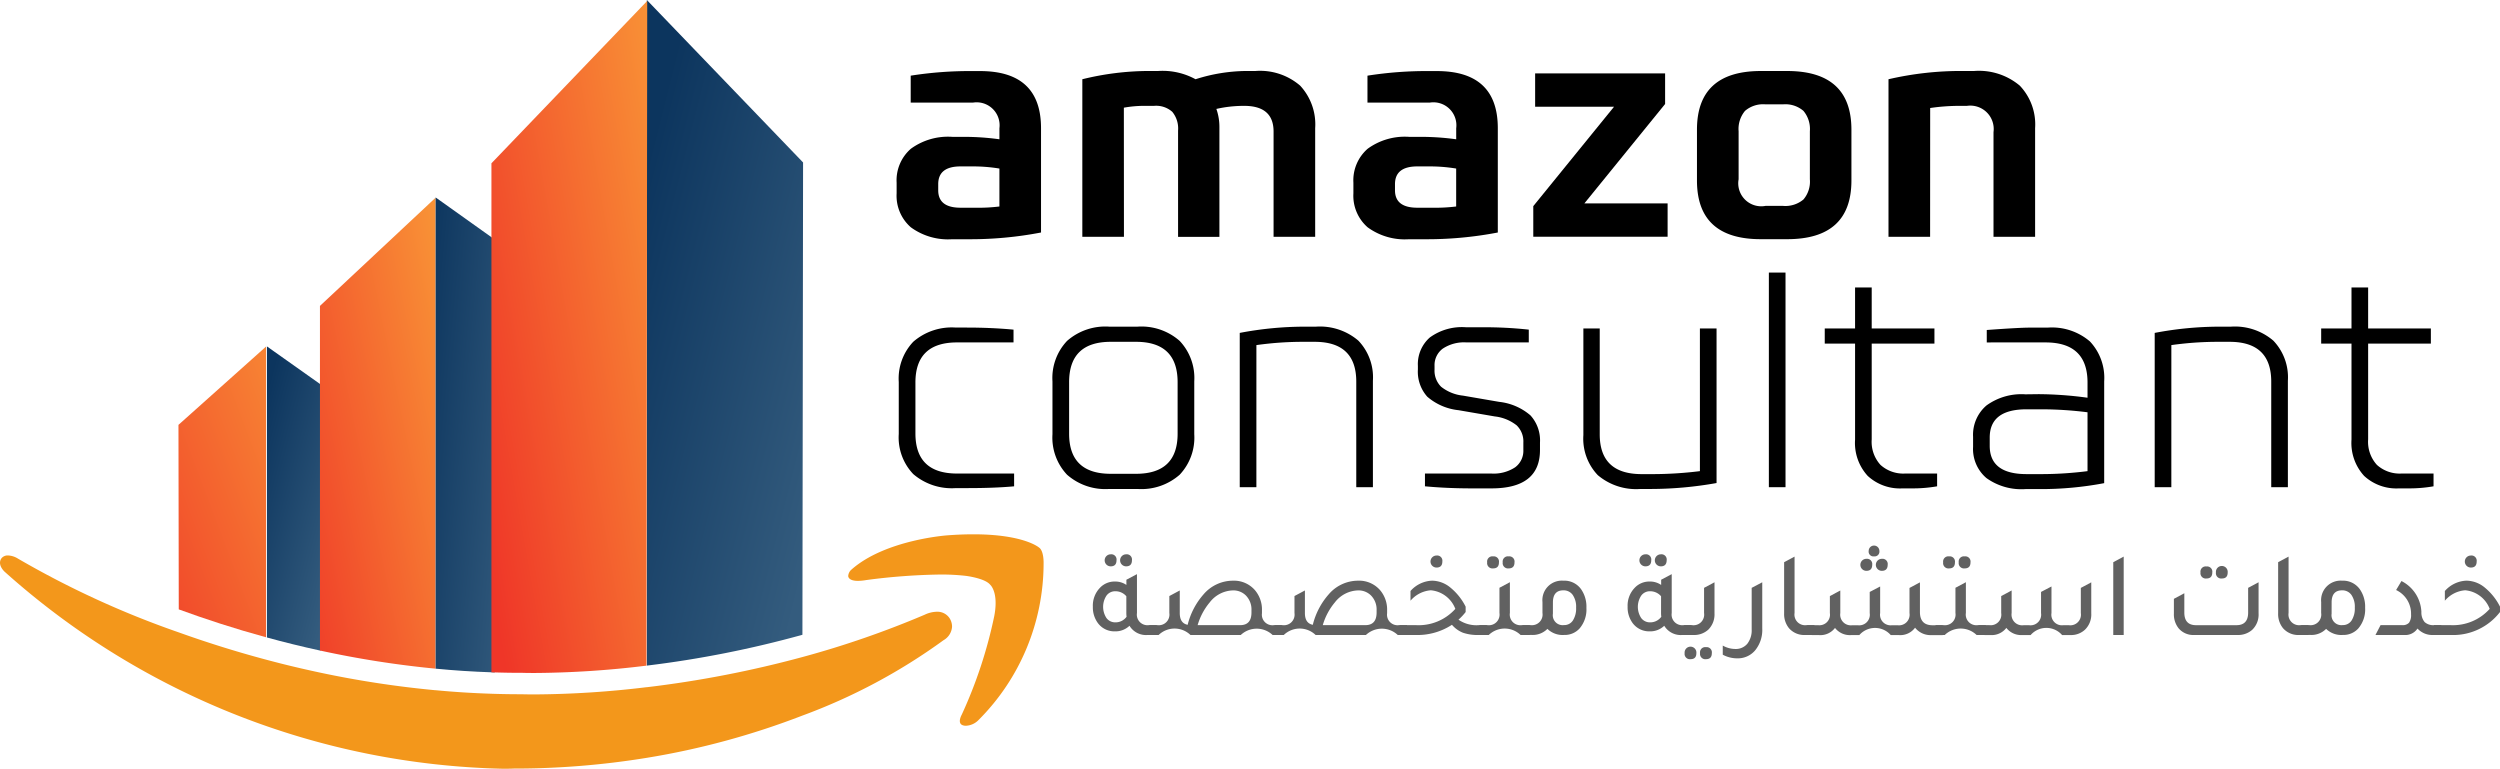
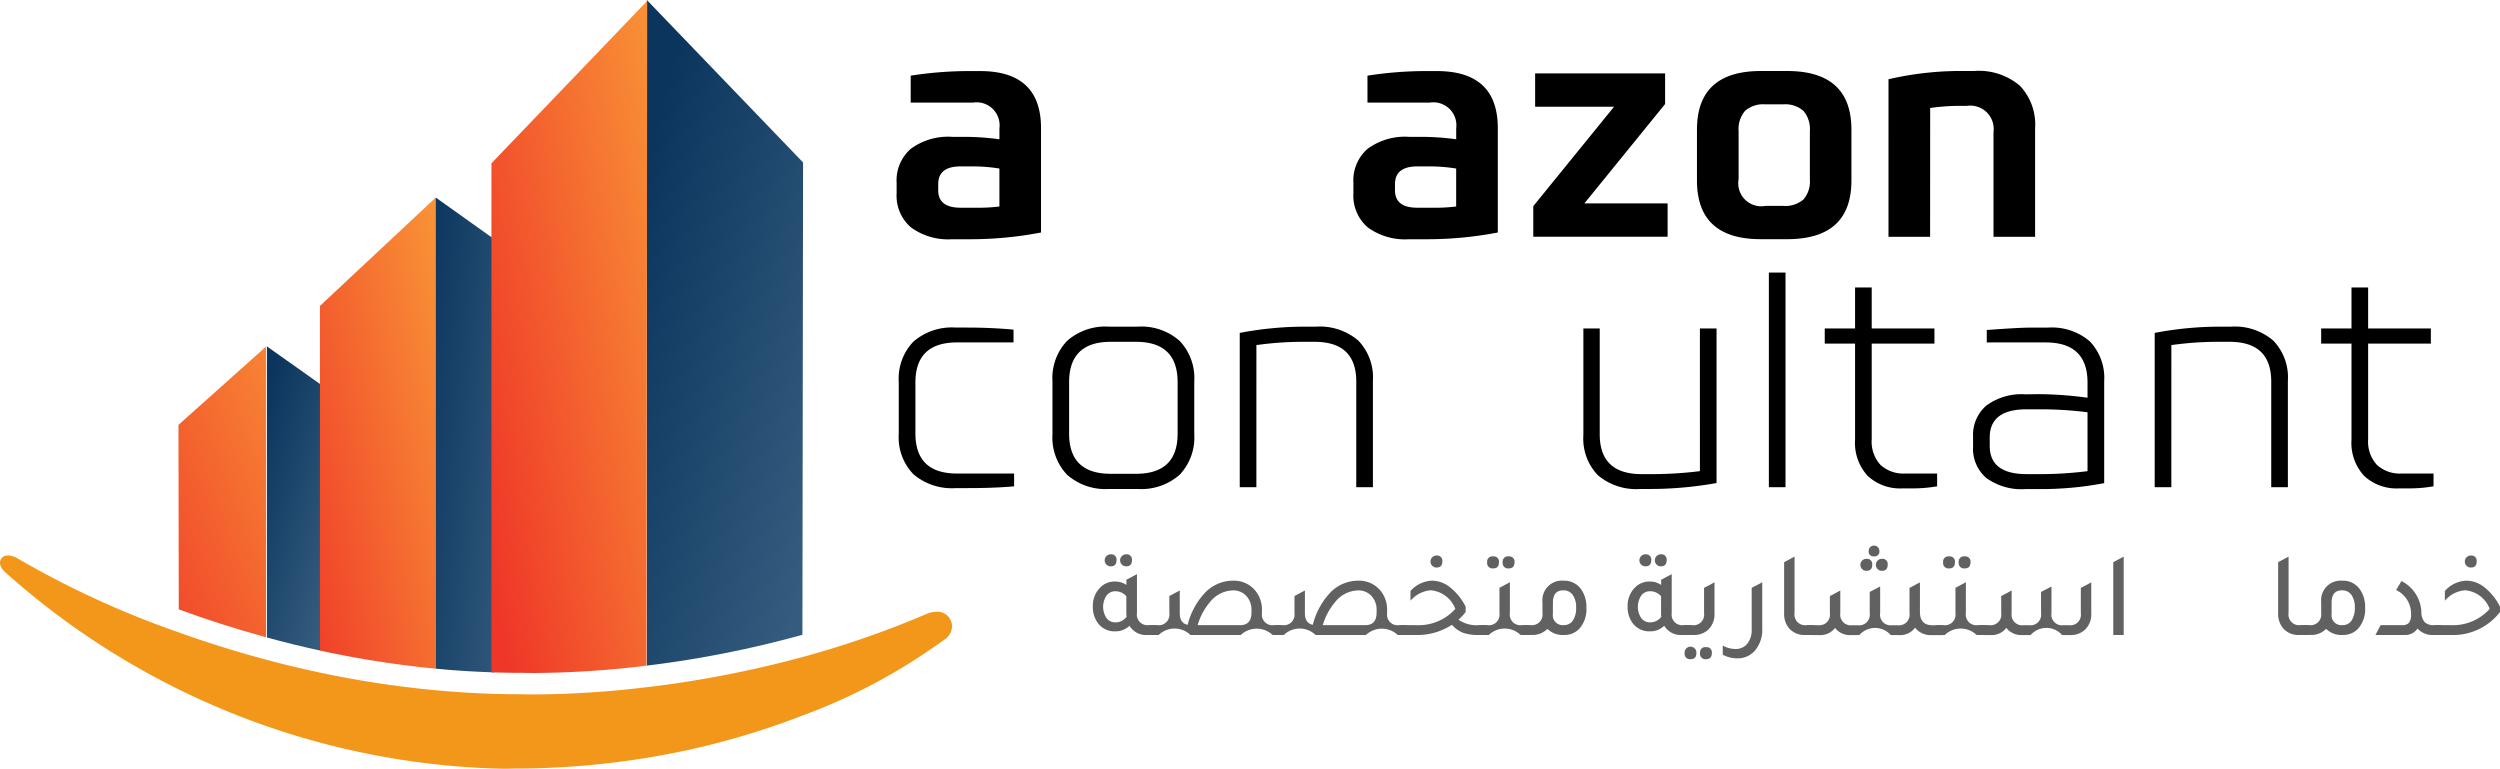
<svg xmlns="http://www.w3.org/2000/svg" xmlns:xlink="http://www.w3.org/1999/xlink" width="191.695" height="58.946" viewBox="0 0 191.695 58.946">
  <defs>
    <linearGradient id="linear-gradient" x1="0.852" y1="1.002" x2="0.081" y2="0.17" gradientUnits="objectBoundingBox">
      <stop offset="0" stop-color="#345c7e" />
      <stop offset="1" stop-color="#0c355e" />
    </linearGradient>
    <linearGradient id="linear-gradient-2" x1="1.417" y1="-0.517" x2="-0.15" y2="1.451" gradientUnits="objectBoundingBox">
      <stop offset="0" stop-color="#faa038" />
      <stop offset="1" stop-color="#ef3628" />
    </linearGradient>
    <linearGradient id="linear-gradient-3" x1="0.84" y1="1.044" x2="0.162" y2="0.041" xlink:href="#linear-gradient" />
    <linearGradient id="linear-gradient-4" x1="1.255" y1="-0.021" x2="-0.109" y2="1.128" xlink:href="#linear-gradient-2" />
    <linearGradient id="linear-gradient-5" x1="1.212" y1="1.098" x2="-0.124" y2="0.055" xlink:href="#linear-gradient" />
    <linearGradient id="linear-gradient-6" x1="1.291" y1="0.011" x2="0.056" y2="0.952" xlink:href="#linear-gradient-2" />
  </defs>
  <g id="Group_9629" data-name="Group 9629" transform="translate(-140 -68.004)">
    <g id="Group_1" data-name="Group 1" transform="translate(208.751 73.445)">
      <path id="Path_1" data-name="Path 1" d="M313.561,724.852v8a28.74,28.74,0,0,1-5.63.516h-1.173a4.83,4.83,0,0,1-3.179-.915,3.209,3.209,0,0,1-1.091-2.6v-.821a3.21,3.21,0,0,1,1.091-2.6,4.83,4.83,0,0,1,3.179-.915h.892a19.915,19.915,0,0,1,2.721.187v-.844a1.763,1.763,0,0,0-2.017-1.97h-4.786v-2.064a29.121,29.121,0,0,1,4.762-.352h.539Q313.561,720.465,313.561,724.852Zm-5.279,2.932h-.891q-1.713,0-1.713,1.361v.469q0,1.337,1.713,1.337h1.126a13.039,13.039,0,0,0,1.853-.094v-2.909A12.452,12.452,0,0,0,308.282,727.784Z" transform="translate(-302.488 -720.465)" />
-       <path id="Path_2" data-name="Path 2" d="M348.85,733.18h-3.191V721.1a21.407,21.407,0,0,1,5.067-.633h.751a5.247,5.247,0,0,1,2.862.633,13.072,13.072,0,0,1,3.871-.633h.728a4.708,4.708,0,0,1,3.425,1.126,4.363,4.363,0,0,1,1.15,3.261v8.328h-3.19v-8.07q0-1.971-2.252-1.971a9.615,9.615,0,0,0-2.135.235,4.163,4.163,0,0,1,.234,1.408v8.4H353V725.04a2.007,2.007,0,0,0-.446-1.443,1.857,1.857,0,0,0-1.384-.457h-.727a8.885,8.885,0,0,0-1.6.141Z" transform="translate(-331.419 -720.465)" />
      <path id="Path_3" data-name="Path 3" d="M419.746,724.852v8a28.744,28.744,0,0,1-5.63.516h-1.173a4.832,4.832,0,0,1-3.179-.915,3.21,3.21,0,0,1-1.091-2.6v-.821a3.211,3.211,0,0,1,1.091-2.6,4.832,4.832,0,0,1,3.179-.915h.892a19.917,19.917,0,0,1,2.721.187v-.844a1.763,1.763,0,0,0-2.018-1.97h-4.786v-2.064a29.121,29.121,0,0,1,4.762-.352h.54Q419.746,720.465,419.746,724.852Zm-5.279,2.932h-.892q-1.712,0-1.713,1.361v.469q0,1.337,1.713,1.337H414.7a13.044,13.044,0,0,0,1.853-.094v-2.909A12.451,12.451,0,0,0,414.468,727.784Z" transform="translate(-373.648 -720.465)" />
      <path id="Path_4" data-name="Path 4" d="M450.634,723.591v-2.557H460.6v2.346L454.411,731h6.381v2.557h-10.3v-2.346l6.194-7.624Z" transform="translate(-401.674 -720.846)" />
      <path id="Path_5" data-name="Path 5" d="M488.543,728.864v-3.895q0-4.5,4.9-4.5h2.017q4.926,0,4.927,4.5v3.895q0,4.5-4.927,4.5h-2.017Q488.543,733.368,488.543,728.864Zm8.657-.094v-3.683a2.161,2.161,0,0,0-.493-1.561,2.123,2.123,0,0,0-1.572-.5H493.8a2.122,2.122,0,0,0-1.572.5,2.16,2.16,0,0,0-.492,1.561v3.683a1.762,1.762,0,0,0,2.064,2.041h1.337a2.153,2.153,0,0,0,1.572-.492A2.115,2.115,0,0,0,497.2,728.77Z" transform="translate(-427.174 -720.465)" />
      <path id="Path_6" data-name="Path 6" d="M536.256,733.18h-3.191V721.1a24.6,24.6,0,0,1,5.724-.633h.845a4.867,4.867,0,0,1,3.5,1.126,4.311,4.311,0,0,1,1.173,3.261v8.328h-3.19v-8.023a1.794,1.794,0,0,0-2.041-2.017h-.727a15.6,15.6,0,0,0-2.088.164Z" transform="translate(-457.01 -720.465)" />
    </g>
    <g id="Group_2" data-name="Group 2" transform="translate(208.917 88.904)">
      <path id="Path_7" data-name="Path 7" d="M307.369,780.114h.843q1.869,0,3.579.159v.98H307.46q-3.192,0-3.191,3.077v3.9q0,3.077,3.191,3.077h4.376v.98q-1.482.137-3.579.137h-.889a4.529,4.529,0,0,1-3.26-1.071,4.064,4.064,0,0,1-1.117-3.077v-3.989a4.1,4.1,0,0,1,1.117-3.089A4.5,4.5,0,0,1,307.369,780.114Z" transform="translate(-302.993 -775.897)" />
      <path id="Path_8" data-name="Path 8" d="M349.592,784.1v4.057a4.144,4.144,0,0,1-1.117,3.1,4.439,4.439,0,0,1-3.237,1.094h-2.165a4.439,4.439,0,0,1-3.237-1.094,4.143,4.143,0,0,1-1.117-3.1V784.1a4.143,4.143,0,0,1,1.117-3.1,4.439,4.439,0,0,1,3.237-1.095h2.165A4.439,4.439,0,0,1,348.475,781,4.144,4.144,0,0,1,349.592,784.1Zm-1.277,4.011v-3.943q0-3.1-3.191-3.1h-1.937q-3.192,0-3.191,3.1v3.943q0,3.077,3.191,3.077h1.937Q348.315,791.189,348.315,788.112Z" transform="translate(-326.935 -775.758)" />
      <path id="Path_9" data-name="Path 9" d="M383.53,792.215h-1.276v-11.83a26.491,26.491,0,0,1,5.06-.479h.775a4.532,4.532,0,0,1,3.259,1.071,4.067,4.067,0,0,1,1.117,3.077v8.16h-1.276v-8.092q0-3.054-3.191-3.054h-.934a25.651,25.651,0,0,0-3.533.251Z" transform="translate(-356.11 -775.758)" />
-       <path id="Path_10" data-name="Path 10" d="M427.112,785.287l2.781.479a4.393,4.393,0,0,1,2.393,1.037,2.847,2.847,0,0,1,.73,2.086v.57q0,2.94-3.715,2.94h-1.527q-1.869,0-3.578-.159v-.98h5.083a2.985,2.985,0,0,0,1.835-.479,1.571,1.571,0,0,0,.627-1.322v-.57a1.719,1.719,0,0,0-.513-1.322,3.286,3.286,0,0,0-1.675-.684l-2.781-.479a4.352,4.352,0,0,1-2.4-1.037,2.874,2.874,0,0,1-.718-2.086v-.273a2.723,2.723,0,0,1,.912-2.177,4.175,4.175,0,0,1,2.781-.786h1.231a31.335,31.335,0,0,1,3.579.182v.98h-4.787a2.941,2.941,0,0,0-1.812.479,1.569,1.569,0,0,0-.627,1.322v.273a1.74,1.74,0,0,0,.5,1.322A3.24,3.24,0,0,0,427.112,785.287Z" transform="translate(-383.85 -775.851)" />
      <path id="Path_11" data-name="Path 11" d="M471.072,780.321h1.277v11.853a28.817,28.817,0,0,1-5.083.456h-.752a4.554,4.554,0,0,1-3.271-1.06,4.049,4.049,0,0,1-1.106-3.066v-8.183h1.254v8.115q0,3.055,3.214,3.054h.935a29.64,29.64,0,0,0,3.533-.228Z" transform="translate(-409.644 -776.036)" />
      <path id="Path_12" data-name="Path 12" d="M505.257,767.33h1.277v16.457h-1.277Z" transform="translate(-438.541 -767.33)" />
      <path id="Path_13" data-name="Path 13" d="M524.426,785.054h2.439v.98a10.714,10.714,0,0,1-1.96.159h-.684a3.645,3.645,0,0,1-2.678-.957,3.738,3.738,0,0,1-.969-2.781v-7.362h-2.325V773.93h2.325v-3.145h1.276v3.145h4.81v1.163h-4.81v7.339a2.631,2.631,0,0,0,.673,1.96A2.6,2.6,0,0,0,524.426,785.054Z" transform="translate(-447.248 -769.645)" />
      <path id="Path_14" data-name="Path 14" d="M557.768,785.22a28.8,28.8,0,0,1,3.738.274v-1.163q0-3.077-3.214-3.077H553.78V780.3q2.484-.182,3.305-.182h1.368a4.479,4.479,0,0,1,3.237,1.06,4.076,4.076,0,0,1,1.094,3.066v7.8a26.036,26.036,0,0,1-5.015.456h-1.026a4.6,4.6,0,0,1-2.986-.844,2.923,2.923,0,0,1-1.026-2.393v-.775a2.957,2.957,0,0,1,1.026-2.4,4.556,4.556,0,0,1,2.986-.855Zm3.738,5.9V786.61a28.381,28.381,0,0,0-3.51-.228h-1.163q-2.826,0-2.826,2.166v.638q0,2.166,2.826,2.165H558A28.308,28.308,0,0,0,561.507,791.123Z" transform="translate(-470.356 -775.897)" />
      <path id="Path_15" data-name="Path 15" d="M596.228,792.215h-1.276v-11.83a26.494,26.494,0,0,1,5.06-.479h.775a4.532,4.532,0,0,1,3.26,1.071,4.068,4.068,0,0,1,1.117,3.077v8.16h-1.276v-8.092q0-3.054-3.191-3.054h-.935a25.652,25.652,0,0,0-3.533.251Z" transform="translate(-498.651 -775.758)" />
      <path id="Path_16" data-name="Path 16" d="M639.827,785.054h2.439v.98a10.71,10.71,0,0,1-1.96.159h-.684a3.646,3.646,0,0,1-2.678-.957,3.738,3.738,0,0,1-.969-2.781v-7.362H633.65V773.93h2.325v-3.145h1.276v3.145h4.81v1.163h-4.81v7.339a2.632,2.632,0,0,0,.673,1.96A2.6,2.6,0,0,0,639.827,785.054Z" transform="translate(-524.584 -769.645)" />
    </g>
    <g id="Group_3" data-name="Group 3" transform="translate(223.793 109.837)" opacity="0.62">
      <path id="Path_18" data-name="Path 18" d="M352.377,838.489h.615v.755h-.708a1.477,1.477,0,0,1-1.379-.708,1.54,1.54,0,0,1-1.109.429,1.573,1.573,0,0,1-1.3-.615,2.032,2.032,0,0,1-.4-1.276,1.966,1.966,0,0,1,.55-1.454,1.532,1.532,0,0,1,1.137-.475,1.505,1.505,0,0,1,.885.261v-.4l.81-.428v2.981A.811.811,0,0,0,352.377,838.489Zm-1.714-2.217a1.1,1.1,0,0,0-.848-.382.816.816,0,0,0-.671.331,1.562,1.562,0,0,0,0,1.728.829.829,0,0,0,.68.326,1.042,1.042,0,0,0,.857-.428,2.511,2.511,0,0,1-.018-.261Zm-1.2-2.292a.461.461,0,0,1,0-.922.4.4,0,0,1,.447.457Q349.908,833.981,349.461,833.98Zm1.183,0a.461.461,0,0,1,0-.922.4.4,0,0,1,.447.457Q351.091,833.981,350.644,833.98Z" transform="translate(-348.091 -832.387)" />
      <path id="Path_19" data-name="Path 19" d="M372.276,843.287h.615v.755h-.708a1.78,1.78,0,0,0-2.441,0h-3.857a1.755,1.755,0,0,0-2.441,0h-.708v-.755h.615a.815.815,0,0,0,.913-.932v-1.3l.8-.428v1.733q0,.783.606.9a5.517,5.517,0,0,1,1.23-2.348,2.963,2.963,0,0,1,2.236-1.034,2.124,2.124,0,0,1,1.7.736,2.29,2.29,0,0,1,.531,1.537v.224A.807.807,0,0,0,372.276,843.287Zm-2.581,0q.867,0,.867-.969v-.168a1.525,1.525,0,0,0-.447-1.155,1.352,1.352,0,0,0-.969-.372,2.324,2.324,0,0,0-1.78.913,4.8,4.8,0,0,0-.932,1.751Z" transform="translate(-358.395 -837.185)" />
      <path id="Path_20" data-name="Path 20" d="M404.647,843.287h.615v.755h-.708a1.78,1.78,0,0,0-2.441,0h-3.857a1.754,1.754,0,0,0-2.441,0h-.708v-.755h.615a.815.815,0,0,0,.913-.932v-1.3l.8-.428v1.733q0,.783.606.9a5.518,5.518,0,0,1,1.23-2.348,2.963,2.963,0,0,1,2.236-1.034,2.125,2.125,0,0,1,1.7.736,2.292,2.292,0,0,1,.531,1.537v.224A.807.807,0,0,0,404.647,843.287Zm-2.581,0q.866,0,.866-.969v-.168a1.525,1.525,0,0,0-.447-1.155,1.353,1.353,0,0,0-.969-.372,2.323,2.323,0,0,0-1.779.913,4.8,4.8,0,0,0-.932,1.751Z" transform="translate(-381.17 -837.185)" />
      <path id="Path_21" data-name="Path 21" d="M433.552,838.71h.606v.755h-.615a3.506,3.506,0,0,1-1.211-.172,2.177,2.177,0,0,1-.848-.61,4.822,4.822,0,0,1-2.739.783h-1.267v-.755h1.276a3.78,3.78,0,0,0,2.99-1.248,2.221,2.221,0,0,0-1.882-1.426,2.276,2.276,0,0,0-1.556.8v-.745a2.323,2.323,0,0,1,1.658-.792,2.249,2.249,0,0,1,1.388.517,4.5,4.5,0,0,1,1.183,1.477v.41a4.305,4.305,0,0,1-.55.587A2.42,2.42,0,0,0,433.552,838.71Zm-3.251-4.416a.461.461,0,0,1,0-.922.4.4,0,0,1,.447.456Q430.748,834.295,430.3,834.294Z" transform="translate(-403.945 -832.608)" />
      <path id="Path_22" data-name="Path 22" d="M451.368,838.865h.615v.755h-.708a1.755,1.755,0,0,0-2.441,0h-.708v-.755h.615a.815.815,0,0,0,.913-.932V836l.8-.428v2.357A.815.815,0,0,0,451.368,838.865Zm-2.2-4.351a.408.408,0,0,1-.456-.466.4.4,0,0,1,.456-.456.4.4,0,0,1,.447.456Q449.617,834.514,449.169,834.514Zm1.193,0a.408.408,0,0,1-.457-.466.4.4,0,0,1,.457-.456.4.4,0,0,1,.447.456Q450.809,834.514,450.362,834.514Z" transform="translate(-418.472 -832.763)" />
      <path id="Path_23" data-name="Path 23" d="M460.779,841.517a1.495,1.495,0,0,1,1.6-1.64,1.582,1.582,0,0,1,1.36.652,2.339,2.339,0,0,1,.41,1.435,2.24,2.24,0,0,1-.522,1.575,1.534,1.534,0,0,1-1.192.5,1.668,1.668,0,0,1-1.276-.466,1.588,1.588,0,0,1-1.2.466h-.708v-.755h.615a.815.815,0,0,0,.913-.932Zm.8.9a.758.758,0,0,0,.848.866.789.789,0,0,0,.685-.354,1.708,1.708,0,0,0,.247-.988,1.6,1.6,0,0,0-.261-.974.846.846,0,0,0-.717-.349q-.8,0-.8.931Z" transform="translate(-426.299 -837.185)" />
      <path id="Path_24" data-name="Path 24" d="M490.691,838.489h.615v.755H490.6a1.477,1.477,0,0,1-1.379-.708,1.54,1.54,0,0,1-1.109.429,1.573,1.573,0,0,1-1.3-.615,2.032,2.032,0,0,1-.4-1.276,1.965,1.965,0,0,1,.55-1.454,1.531,1.531,0,0,1,1.137-.475,1.5,1.5,0,0,1,.885.261v-.4l.81-.428v2.981A.811.811,0,0,0,490.691,838.489Zm-1.714-2.217a1.1,1.1,0,0,0-.848-.382.817.817,0,0,0-.671.331,1.562,1.562,0,0,0,0,1.728.83.83,0,0,0,.68.326,1.042,1.042,0,0,0,.857-.428,2.533,2.533,0,0,1-.019-.261Zm-1.2-2.292a.461.461,0,0,1,0-.922.4.4,0,0,1,.447.457Q488.222,833.981,487.775,833.98Zm1.183,0a.461.461,0,0,1,0-.922.4.4,0,0,1,.447.457Q489.4,833.981,488.958,833.98Z" transform="translate(-445.403 -832.387)" />
      <path id="Path_25" data-name="Path 25" d="M501.05,844.33v-.755h.615a.815.815,0,0,0,.913-.932v-1.929l.8-.428v2.385a1.65,1.65,0,0,1-.475,1.248,1.61,1.61,0,0,1-1.146.41Zm.494,1.854a.408.408,0,0,1-.456-.466.452.452,0,1,1,.9,0Q501.991,846.184,501.544,846.183Zm1.183,0a.408.408,0,0,1-.456-.466.4.4,0,0,1,.456-.456.4.4,0,0,1,.447.456Q503.174,846.184,502.727,846.183Z" transform="translate(-455.707 -837.472)" />
      <path id="Path_26" data-name="Path 26" d="M514.071,843.836a2.467,2.467,0,0,1-.55,1.677,1.741,1.741,0,0,1-1.388.606,2.317,2.317,0,0,1-1.09-.279v-.7a1.964,1.964,0,0,0,.95.261,1.149,1.149,0,0,0,.932-.4,1.676,1.676,0,0,0,.335-1.109v-3.177l.811-.428Z" transform="translate(-462.738 -837.472)" />
      <path id="Path_27" data-name="Path 27" d="M528.536,839.663a1.538,1.538,0,0,1-1.249-.522,1.715,1.715,0,0,1-.372-1.137v-3.922l.8-.429v4.323a.815.815,0,0,0,.913.932h.615v.755Z" transform="translate(-473.905 -832.807)" />
      <path id="Path_28" data-name="Path 28" d="M532.886,837.652V836.9h.838a.811.811,0,0,0,.9-.932v-1.3l.8-.428v1.733a.815.815,0,0,0,.913.932h.429a.815.815,0,0,0,.913-.932v-1.621l.8-.419v2.04a.811.811,0,0,0,.9.932h.438a.815.815,0,0,0,.913-.932v-1.929l.8-.428v2.273q0,1.016.969,1.016h.773v.755h-.838a1.513,1.513,0,0,1-1.277-.568,1.408,1.408,0,0,1-1.22.568h-.643a1.6,1.6,0,0,0-2.413,0h-.643a1.441,1.441,0,0,1-1.22-.55,1.41,1.41,0,0,1-1.22.55Zm4.537-4.919a.461.461,0,0,1,0-.922.4.4,0,0,1,.447.457Q537.87,832.733,537.423,832.733Zm.587-1.109a.366.366,0,0,1-.41-.419.41.41,0,1,1,.82,0A.367.367,0,0,1,538.01,831.624Zm.6,1.109a.461.461,0,0,1,0-.922.4.4,0,0,1,.447.457Q539.053,832.733,538.606,832.733Z" transform="translate(-478.106 -830.795)" />
      <path id="Path_29" data-name="Path 29" d="M569.316,838.865h.615v.755h-.708a1.755,1.755,0,0,0-2.441,0h-.708v-.755h.615a.815.815,0,0,0,.913-.932V836l.8-.428v2.357A.815.815,0,0,0,569.316,838.865Zm-2.2-4.351a.407.407,0,0,1-.457-.466.4.4,0,0,1,.457-.456.4.4,0,0,1,.447.456Q567.564,834.514,567.117,834.514Zm1.193,0a.407.407,0,0,1-.456-.466.4.4,0,0,1,.456-.456.4.4,0,0,1,.447.456Q568.757,834.514,568.31,834.514Z" transform="translate(-501.455 -832.763)" />
      <path id="Path_30" data-name="Path 30" d="M577.2,844.33v-.755h.838a.811.811,0,0,0,.9-.932v-1.3l.8-.428v1.733a.815.815,0,0,0,.913.932h.429a.815.815,0,0,0,.913-.932v-1.621l.8-.419v2.04a.811.811,0,0,0,.9.932h.438a.815.815,0,0,0,.913-.932v-1.929l.8-.428v2.385a1.62,1.62,0,0,1-.475,1.239,1.562,1.562,0,0,1-1.118.419h-.643a1.6,1.6,0,0,0-2.413,0h-.643a1.44,1.44,0,0,1-1.22-.55,1.41,1.41,0,0,1-1.22.55Z" transform="translate(-509.283 -837.472)" />
      <path id="Path_31" data-name="Path 31" d="M612.052,839.663v-5.581l.8-.429v6.009Z" transform="translate(-533.804 -832.807)" />
-       <path id="Path_32" data-name="Path 32" d="M629.29,841.455a1.471,1.471,0,0,1-1.183-.5,1.707,1.707,0,0,1-.373-1.146v-1.127l.8-.429v1.481q0,.969.9.969h3.093q.9,0,.9-.969V837.84l.8-.428v2.394a1.609,1.609,0,0,1-.494,1.257,1.629,1.629,0,0,1-1.127.392Zm.941-4.332a.408.408,0,0,1-.457-.466.4.4,0,0,1,.457-.456.4.4,0,0,1,.447.456Q630.678,837.123,630.231,837.122Zm1.183,0a.408.408,0,0,1-.456-.466.452.452,0,1,1,.9,0Q631.861,837.123,631.414,837.122Z" transform="translate(-544.837 -834.598)" />
      <path id="Path_33" data-name="Path 33" d="M656.32,839.663a1.538,1.538,0,0,1-1.248-.522,1.714,1.714,0,0,1-.373-1.137v-3.922l.8-.429v4.323a.815.815,0,0,0,.913.932h.615v.755Z" transform="translate(-563.809 -832.807)" />
      <path id="Path_34" data-name="Path 34" d="M662.2,841.517a1.5,1.5,0,0,1,1.6-1.64,1.581,1.581,0,0,1,1.36.652,2.339,2.339,0,0,1,.41,1.435,2.239,2.239,0,0,1-.522,1.575,1.534,1.534,0,0,1-1.192.5,1.668,1.668,0,0,1-1.277-.466,1.587,1.587,0,0,1-1.2.466h-.708v-.755h.615a.815.815,0,0,0,.913-.932Zm.8.9a.758.758,0,0,0,.848.866.788.788,0,0,0,.684-.354,1.708,1.708,0,0,0,.247-.988,1.6,1.6,0,0,0-.261-.974.846.846,0,0,0-.717-.349q-.8,0-.8.931Z" transform="translate(-568.01 -837.185)" />
      <path id="Path_35" data-name="Path 35" d="M679.873,844.108l.391-.755h1.658a.648.648,0,0,0,.526-.186,1.027,1.027,0,0,0,.154-.643,2,2,0,0,0-1.146-1.863l.41-.689a2.785,2.785,0,0,1,1.528,2.366,1.158,1.158,0,0,0,.247.778.977.977,0,0,0,.731.237h.55v.755h-.615a1.534,1.534,0,0,1-1.211-.494,1.122,1.122,0,0,1-1.034.494Z" transform="translate(-581.52 -837.252)" />
      <path id="Path_36" data-name="Path 36" d="M695.021,839.465v-.755H696.3a3.78,3.78,0,0,0,2.99-1.248,2.221,2.221,0,0,0-1.882-1.426,2.276,2.276,0,0,0-1.556.8v-.745a2.322,2.322,0,0,1,1.658-.792,2.248,2.248,0,0,1,1.388.517,4.5,4.5,0,0,1,1.183,1.477v.41a4.536,4.536,0,0,1-3.792,1.761Zm2.823-5.171a.461.461,0,0,1,0-.922.4.4,0,0,1,.447.456Q698.291,834.295,697.844,834.294Z" transform="translate(-592.178 -832.608)" />
    </g>
    <g id="Group_3436" data-name="Group 3436">
      <g id="Group_3435" data-name="Group 3435">
        <path id="Path_37" data-name="Path 37" d="M256.4,716.426l-.05,36.217a80.954,80.954,0,0,1-11.929,2.363V703.969Z" transform="translate(-54.822 -635.965)" fill="url(#linear-gradient)" />
        <path id="Path_38" data-name="Path 38" d="M142.256,784.534v22.291c-2.43-.665-4.673-1.4-6.693-2.139l-.023-14.148Z" transform="translate(18.144 -689.956)" fill="url(#linear-gradient-2)" />
        <path id="Path_39" data-name="Path 39" d="M160.222,787.416V807.83l-.048-.01c-1.405-.306-2.762-.641-4.066-1V784.5l4.066,2.879Z" transform="translate(4.36 -689.935)" fill="url(#linear-gradient-3)" />
        <path id="Path_40" data-name="Path 40" d="M177.3,749.928V786.04a75.43,75.43,0,0,1-8.818-1.381l-.048-.01V758.225Z" transform="translate(-3.901 -666.764)" fill="url(#linear-gradient-4)" />
-         <path id="Path_41" data-name="Path 41" d="M199.6,786.276q-2.181-.075-4.282-.279V749.864l4.282,3.051.221.157.03,33.212Z" transform="translate(-21.914 -666.721)" fill="url(#linear-gradient-5)" />
+         <path id="Path_41" data-name="Path 41" d="M199.6,786.276q-2.181-.075-4.282-.279V749.864l4.282,3.051.221.157.03,33.212" transform="translate(-21.914 -666.721)" fill="url(#linear-gradient-5)" />
        <path id="Path_42" data-name="Path 42" d="M220.242,704.177l-.031,27.033-.028,23.938a72.948,72.948,0,0,1-8.584.563c-.588,0-.913-.012-.916-.012h-.063q-1.044,0-2.073-.032l-.251-.008v-39.03l11.915-12.419Z" transform="translate(-30.614 -636.104)" fill="url(#linear-gradient-6)" />
      </g>
      <g id="Group_4" data-name="Group 4" transform="translate(205.038 108.97)">
-         <path id="Path_43" data-name="Path 43" d="M306.215,830.413a17,17,0,0,1-4.984,11.992,1.433,1.433,0,0,1-.968.444.7.7,0,0,1-.234-.034c-.474-.15-.088-.821-.088-.821a35.136,35.136,0,0,0,2.493-7.565c.352-1.847-.322-2.4-.322-2.4-.411-.5-1.877-.675-1.877-.675a16.37,16.37,0,0,0-1.955-.1,47.607,47.607,0,0,0-5.668.424,3.754,3.754,0,0,1-.633.062c-.783,0-.745-.385-.745-.385a.715.715,0,0,1,.235-.469c2.609-2.316,7.389-2.639,7.389-2.639.724-.054,1.379-.078,1.97-.078,3.888,0,5.037,1.016,5.037,1.016C306.251,829.446,306.215,830.413,306.215,830.413Z" transform="translate(-291.232 -828.166)" fill="#f3971b" />
-       </g>
+         </g>
      <g id="Group_5" data-name="Group 5" transform="translate(140 110.602)">
        <path id="Path_44" data-name="Path 44" d="M167.056,838.555a1.278,1.278,0,0,1-.657,1.051,44.5,44.5,0,0,1-10.827,5.781,59.692,59.692,0,0,1-11.92,3.236,63.087,63.087,0,0,1-10.214.824s-.282.014-.807.014a59.193,59.193,0,0,1-38.214-15.1s-.622-.547-.236-1.055a.611.611,0,0,1,.49-.2,1.538,1.538,0,0,1,.75.237,70.5,70.5,0,0,0,12.344,5.664c2.031.728,4.271,1.443,6.69,2.089l.068.018q.571.152,1.155.3,1.419.356,2.911.674a77.032,77.032,0,0,0,8.831,1.351l.035,0q2.1.2,4.282.271l.252.008q1.028.031,2.072.031s.343.013.979.013a74.235,74.235,0,0,0,8.582-.553l.03,0a83.074,83.074,0,0,0,11.926-2.312,72.125,72.125,0,0,0,9.372-3.244,2.3,2.3,0,0,1,.939-.231,1.12,1.12,0,0,1,.949.456A1.2,1.2,0,0,1,167.056,838.555Z" transform="translate(-94.054 -833.113)" fill="#f3971b" />
      </g>
    </g>
  </g>
</svg>